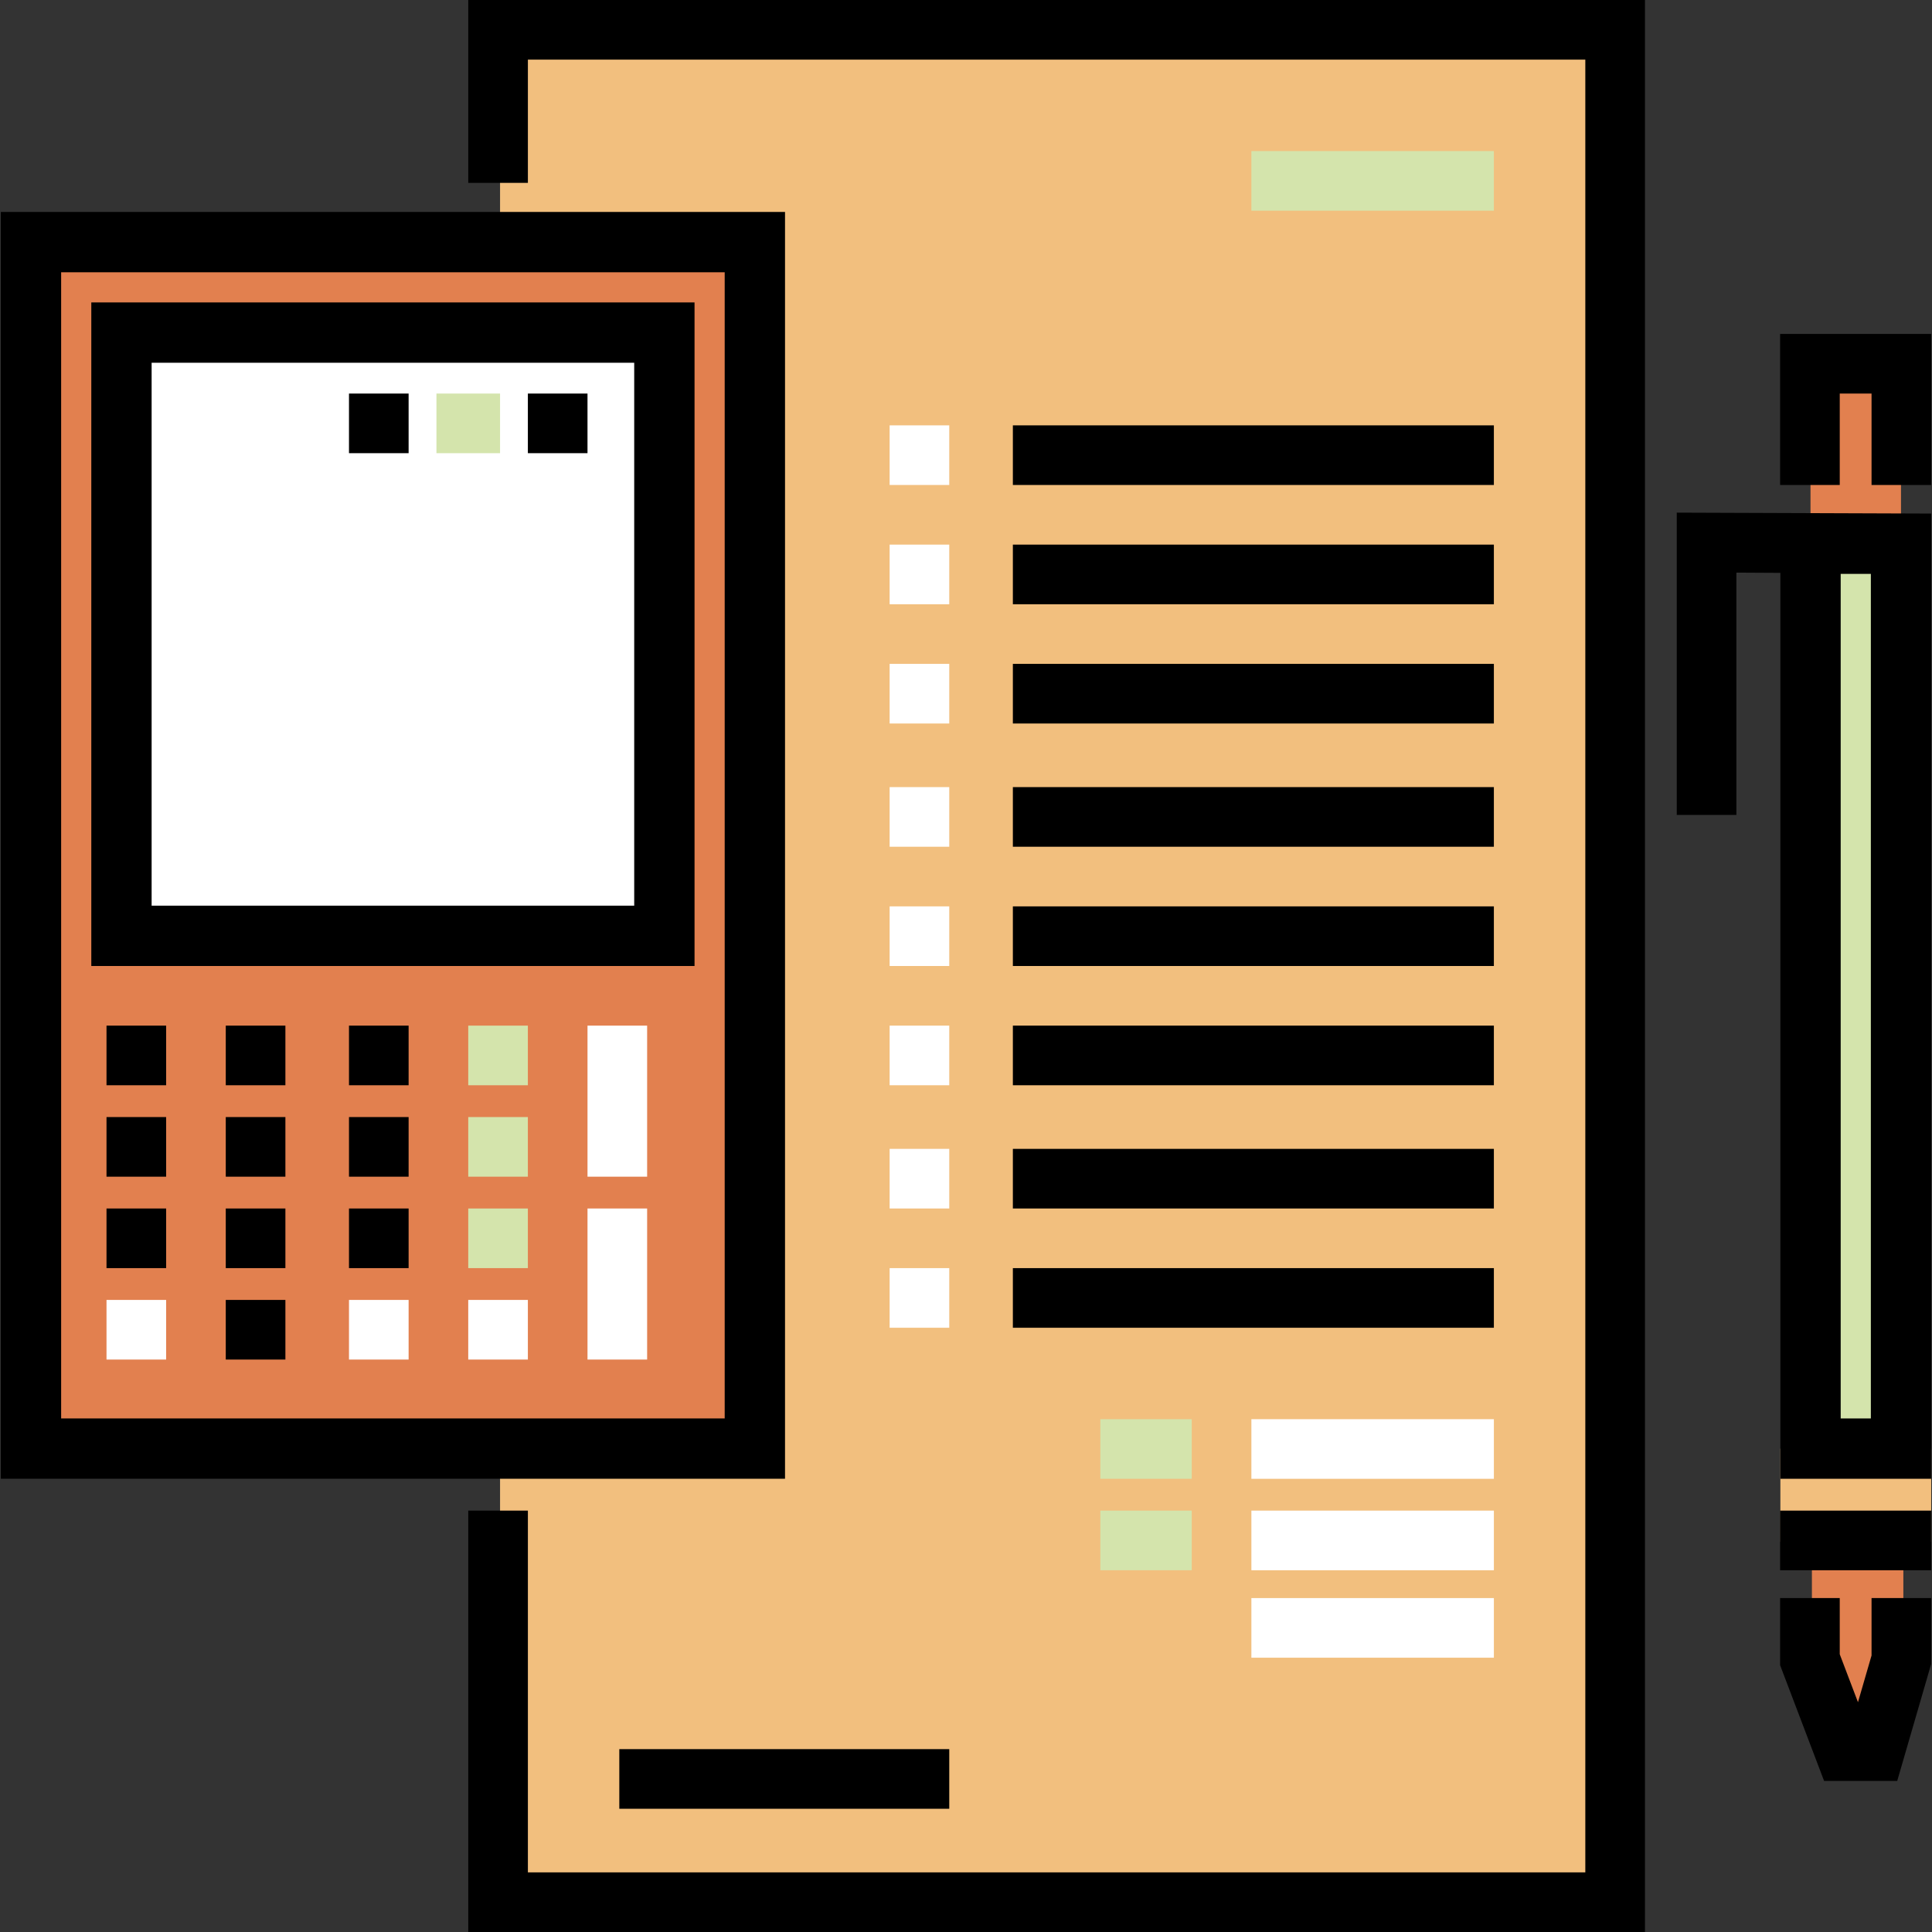
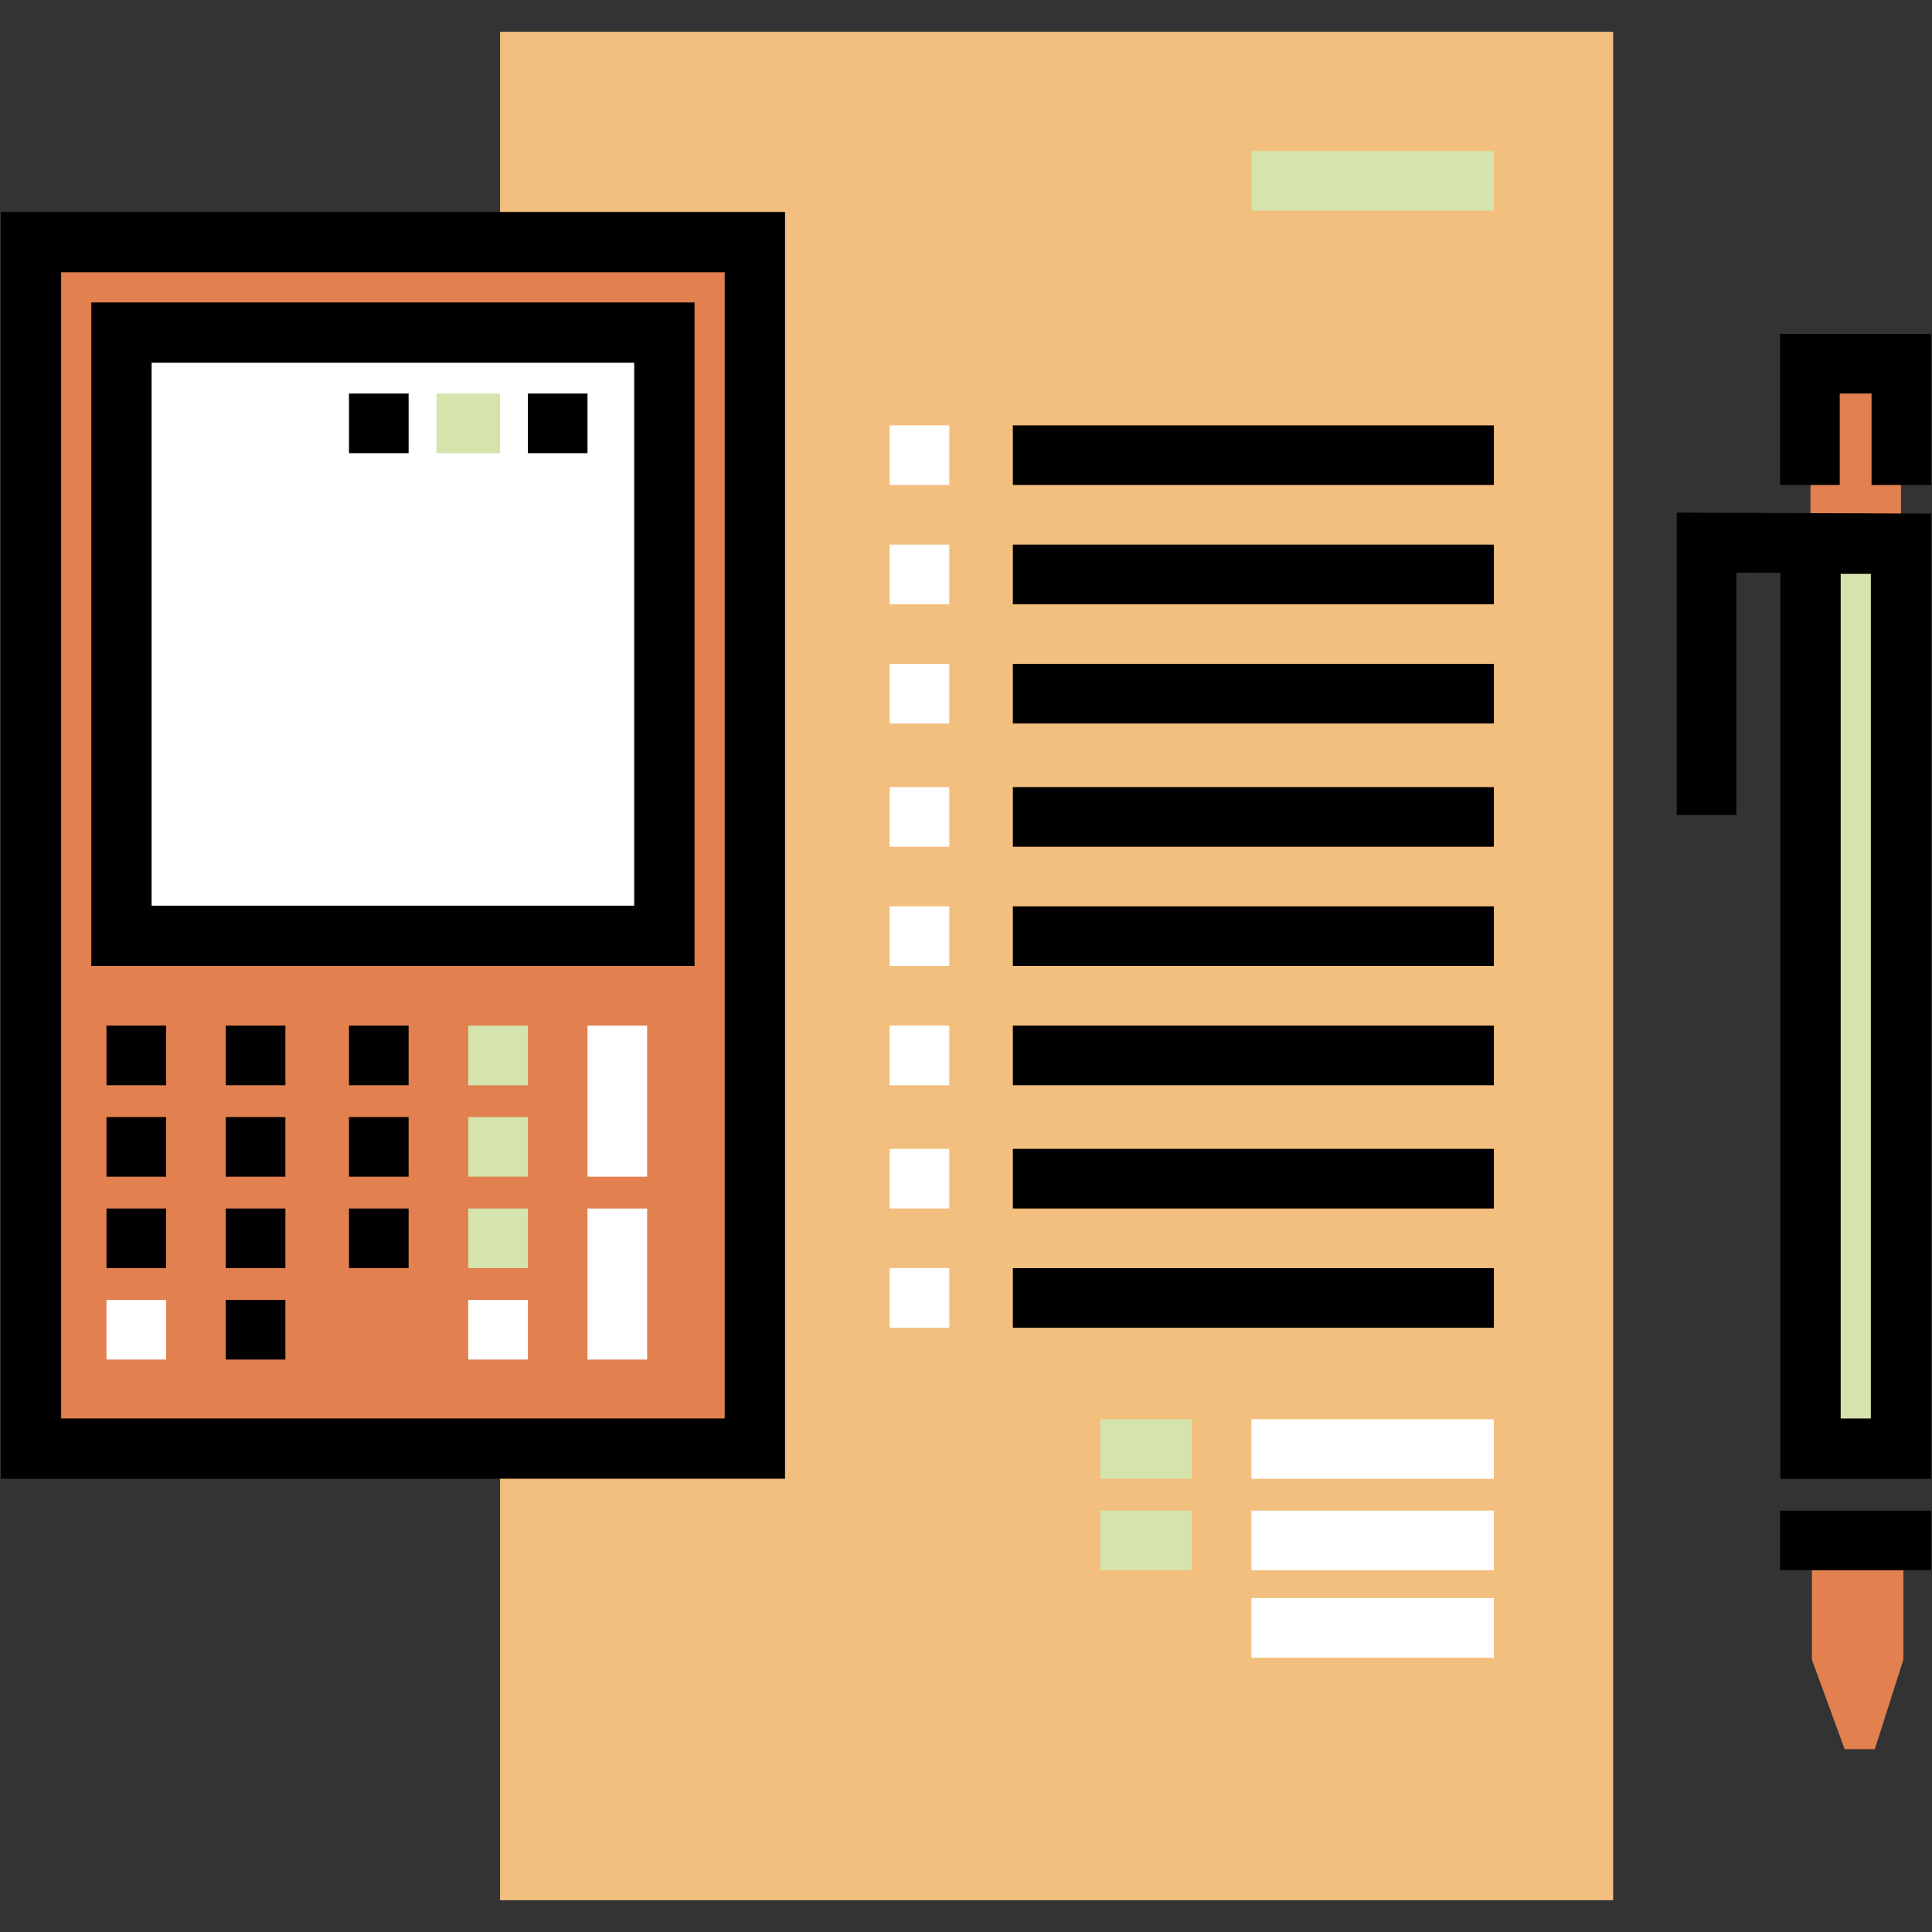
<svg xmlns="http://www.w3.org/2000/svg" id="Layer_1" x="0px" y="0px" viewBox="0 0 512 512" style="enable-background:new 0 0 512 512;" xml:space="preserve">
  <rect x="0" y="0" width="512" height="512" fill="#333333" stroke="none" />
  <polyline style="fill:#E2804F;" points="480.176,407.704 480.176,439.844 488.855,463.539 496.848,463.539 504.407,439.844  504.407,407.704 " />
-   <rect x="471.818" y="383.895" style="fill:#F2BF7E;" width="39.967" height="24.707" />
  <rect x="479.803" y="104.128" style="fill:#E2804F;" width="23.98" height="39.967" />
  <rect x="479.803" y="144.097" style="fill:#D4E4AC;" width="23.98" height="239.797" />
  <polyline style="fill:#F2BF7E;" points="132.522,400.329 132.522,503.572 427.502,503.572 427.502,8.428 132.522,8.428  132.522,48.461 " />
  <rect x="8.209" y="64.163" style="fill:#E2804F;" width="191.831" height="319.726" />
  <rect x="32.189" y="88.146" style="fill:#FFFFFF;" width="143.876" height="159.868" />
  <path d="M208.039,391.884H0.215V56.169h207.824V391.884z M16.202,375.899h175.85V72.156H16.202V375.899z" />
-   <polygon points="435.93,512 124.094,512 124.094,400.329 139.897,400.329 139.897,496.198 420.127,496.198 420.127,15.802  139.897,15.802 139.897,48.461 124.094,48.461 124.094,0 435.93,0 " />
  <rect x="331.629" y="40.033" style="fill:#D4E4AC;" width="64.263" height="15.802" />
  <rect x="235.761" y="112.724" style="fill:#FFFFFF;" width="15.802" height="15.802" />
  <rect x="268.419" y="112.724" width="127.473" height="15.802" />
  <rect x="235.761" y="144.329" style="fill:#FFFFFF;" width="15.802" height="15.802" />
  <rect x="268.419" y="144.329" width="127.473" height="15.802" />
  <rect x="235.761" y="175.934" style="fill:#FFFFFF;" width="15.802" height="15.802" />
  <rect x="268.419" y="175.934" width="127.473" height="15.802" />
  <rect x="235.761" y="208.593" style="fill:#FFFFFF;" width="15.802" height="15.802" />
  <rect x="268.419" y="208.593" width="127.473" height="15.802" />
  <rect x="235.761" y="240.198" style="fill:#FFFFFF;" width="15.802" height="15.802" />
  <rect x="268.419" y="240.198" width="127.473" height="15.802" />
  <rect x="235.761" y="271.802" style="fill:#FFFFFF;" width="15.802" height="15.802" />
  <rect x="268.419" y="271.802" width="127.473" height="15.802" />
  <rect x="235.761" y="304.461" style="fill:#FFFFFF;" width="15.802" height="15.802" />
  <rect x="268.419" y="304.461" width="127.473" height="15.802" />
  <rect x="235.761" y="336.066" style="fill:#FFFFFF;" width="15.802" height="15.802" />
  <rect x="268.419" y="336.066" width="127.473" height="15.802" />
  <rect x="291.596" y="376.099" style="fill:#D4E4AC;" width="24.23" height="15.802" />
  <rect x="331.629" y="376.099" style="fill:#FFFFFF;" width="64.263" height="15.802" />
  <rect x="291.596" y="400.329" style="fill:#D4E4AC;" width="24.23" height="15.802" />
  <g>
    <rect x="331.629" y="400.329" style="fill:#FFFFFF;" width="64.263" height="15.802" />
    <rect x="331.629" y="423.506" style="fill:#FFFFFF;" width="64.263" height="15.802" />
  </g>
-   <rect x="164.123" y="463.539" width="87.44" height="15.802" />
  <path d="M444.358,135.857v80.11h15.802v-64.218l11.655,0.066v240.07h39.967V136.101L444.358,135.857z M495.795,375.899h-7.993 v-223.81h7.993V375.899z" />
  <polygon points="511.781,128.527 495.979,128.527 495.979,104.296 487.551,104.296 487.551,128.527 471.748,128.527 471.748,88.494  511.781,88.494 " />
-   <polygon points="502.781,471.967 483.405,471.967 471.748,441.294 471.748,423.506 487.551,423.506 487.551,438.393  492.382,451.107 495.979,438.72 495.979,423.506 511.781,423.506 511.781,440.967 " />
  <rect x="471.744" y="400.329" width="40.033" height="15.802" />
  <path d="M184.06,256H24.195V80.149H184.06V256z M40.182,240.013h127.891V96.136H40.182V240.013z" />
  <rect x="28.226" y="271.802" width="15.802" height="15.802" />
  <rect x="59.831" y="271.802" width="15.802" height="15.802" />
  <rect x="92.485" y="271.802" width="15.802" height="15.802" />
  <rect x="124.09" y="271.802" style="fill:#D4E4AC;" width="15.802" height="15.802" />
  <rect x="28.226" y="296.033" width="15.802" height="15.802" />
  <rect x="59.831" y="296.033" width="15.802" height="15.802" />
  <rect x="92.485" y="296.033" width="15.802" height="15.802" />
  <rect x="124.09" y="296.033" style="fill:#D4E4AC;" width="15.802" height="15.802" />
  <rect x="28.226" y="320.263" width="15.802" height="15.802" />
  <rect x="59.831" y="320.263" width="15.802" height="15.802" />
  <rect x="92.485" y="320.263" width="15.802" height="15.802" />
  <rect x="124.09" y="320.263" style="fill:#D4E4AC;" width="15.802" height="15.802" />
  <rect x="28.226" y="344.494" style="fill:#FFFFFF;" width="15.802" height="15.802" />
  <rect x="59.831" y="344.494" width="15.802" height="15.802" />
  <g>
-     <rect x="92.485" y="344.494" style="fill:#FFFFFF;" width="15.802" height="15.802" />
    <rect x="124.09" y="344.494" style="fill:#FFFFFF;" width="15.802" height="15.802" />
    <rect x="155.695" y="271.802" style="fill:#FFFFFF;" width="15.802" height="40.033" />
    <rect x="155.695" y="320.263" style="fill:#FFFFFF;" width="15.802" height="40.033" />
  </g>
  <rect x="92.485" y="104.296" width="15.802" height="15.802" />
  <rect x="115.662" y="104.296" style="fill:#D4E4AC;" width="16.856" height="15.802" />
  <rect x="139.892" y="104.296" width="15.802" height="15.802" />
  <g />
  <g />
  <g />
  <g />
  <g />
  <g />
  <g />
  <g />
  <g />
  <g />
  <g />
  <g />
  <g />
  <g />
  <g />
</svg>